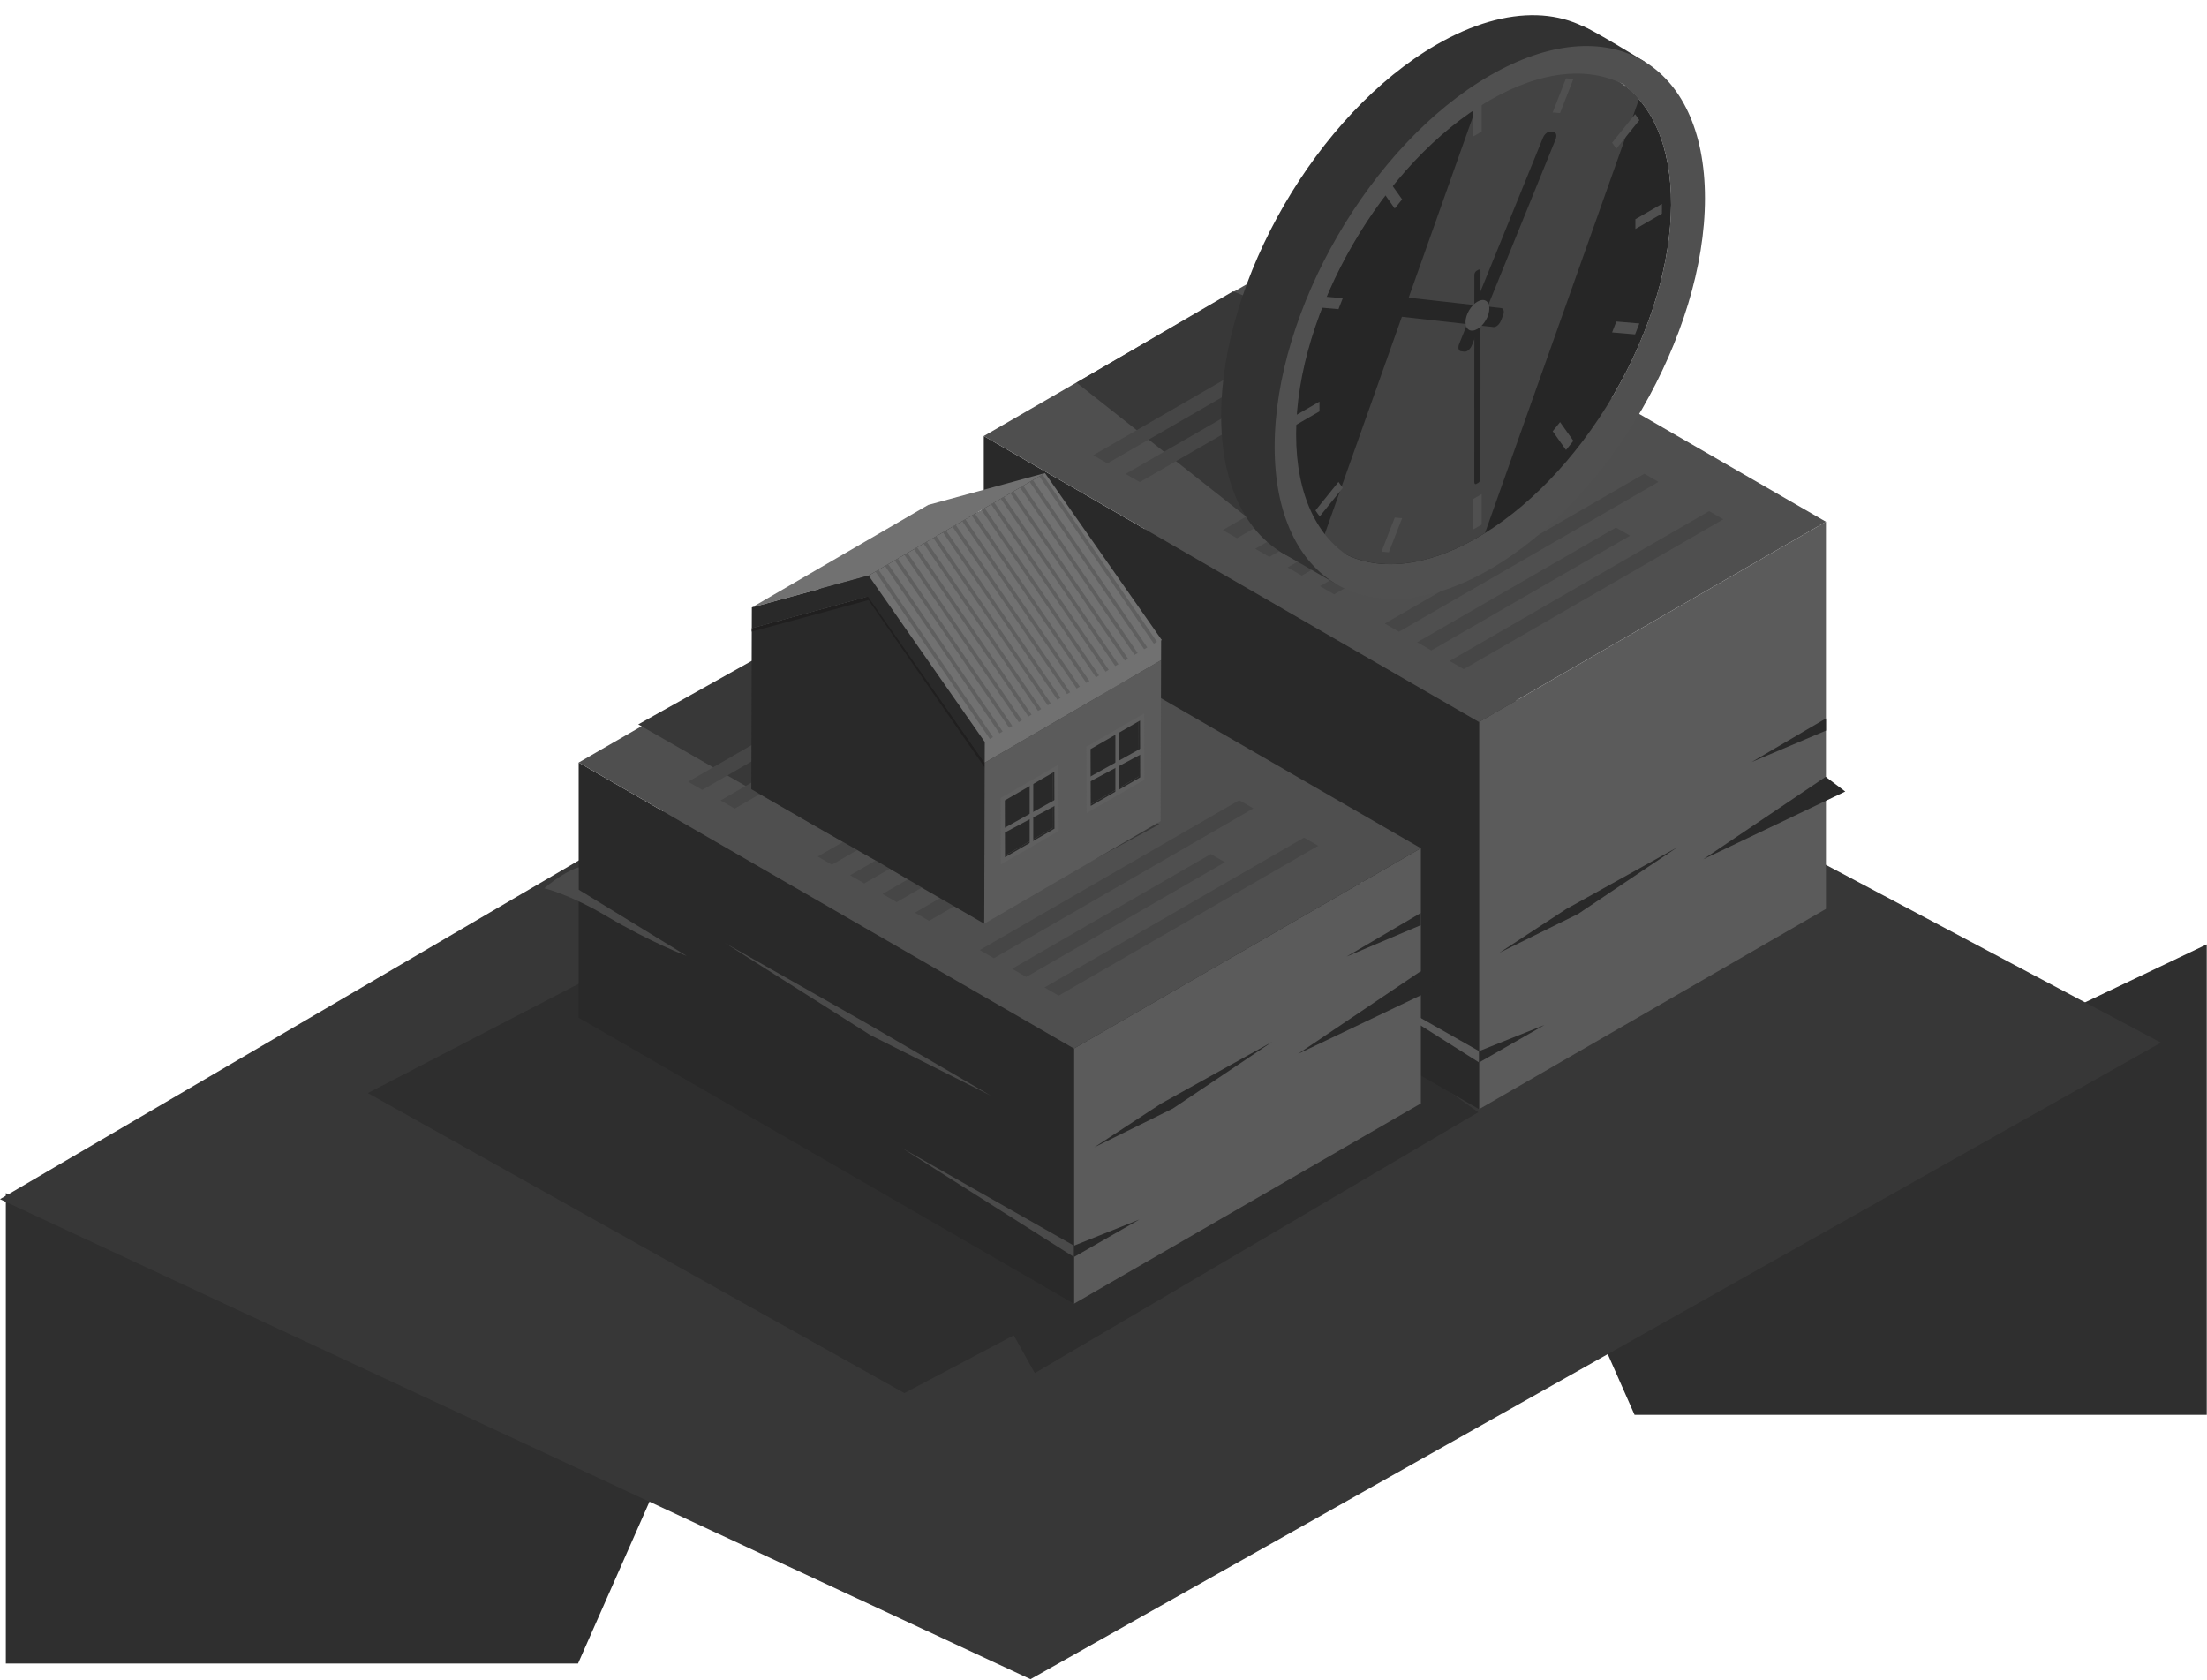
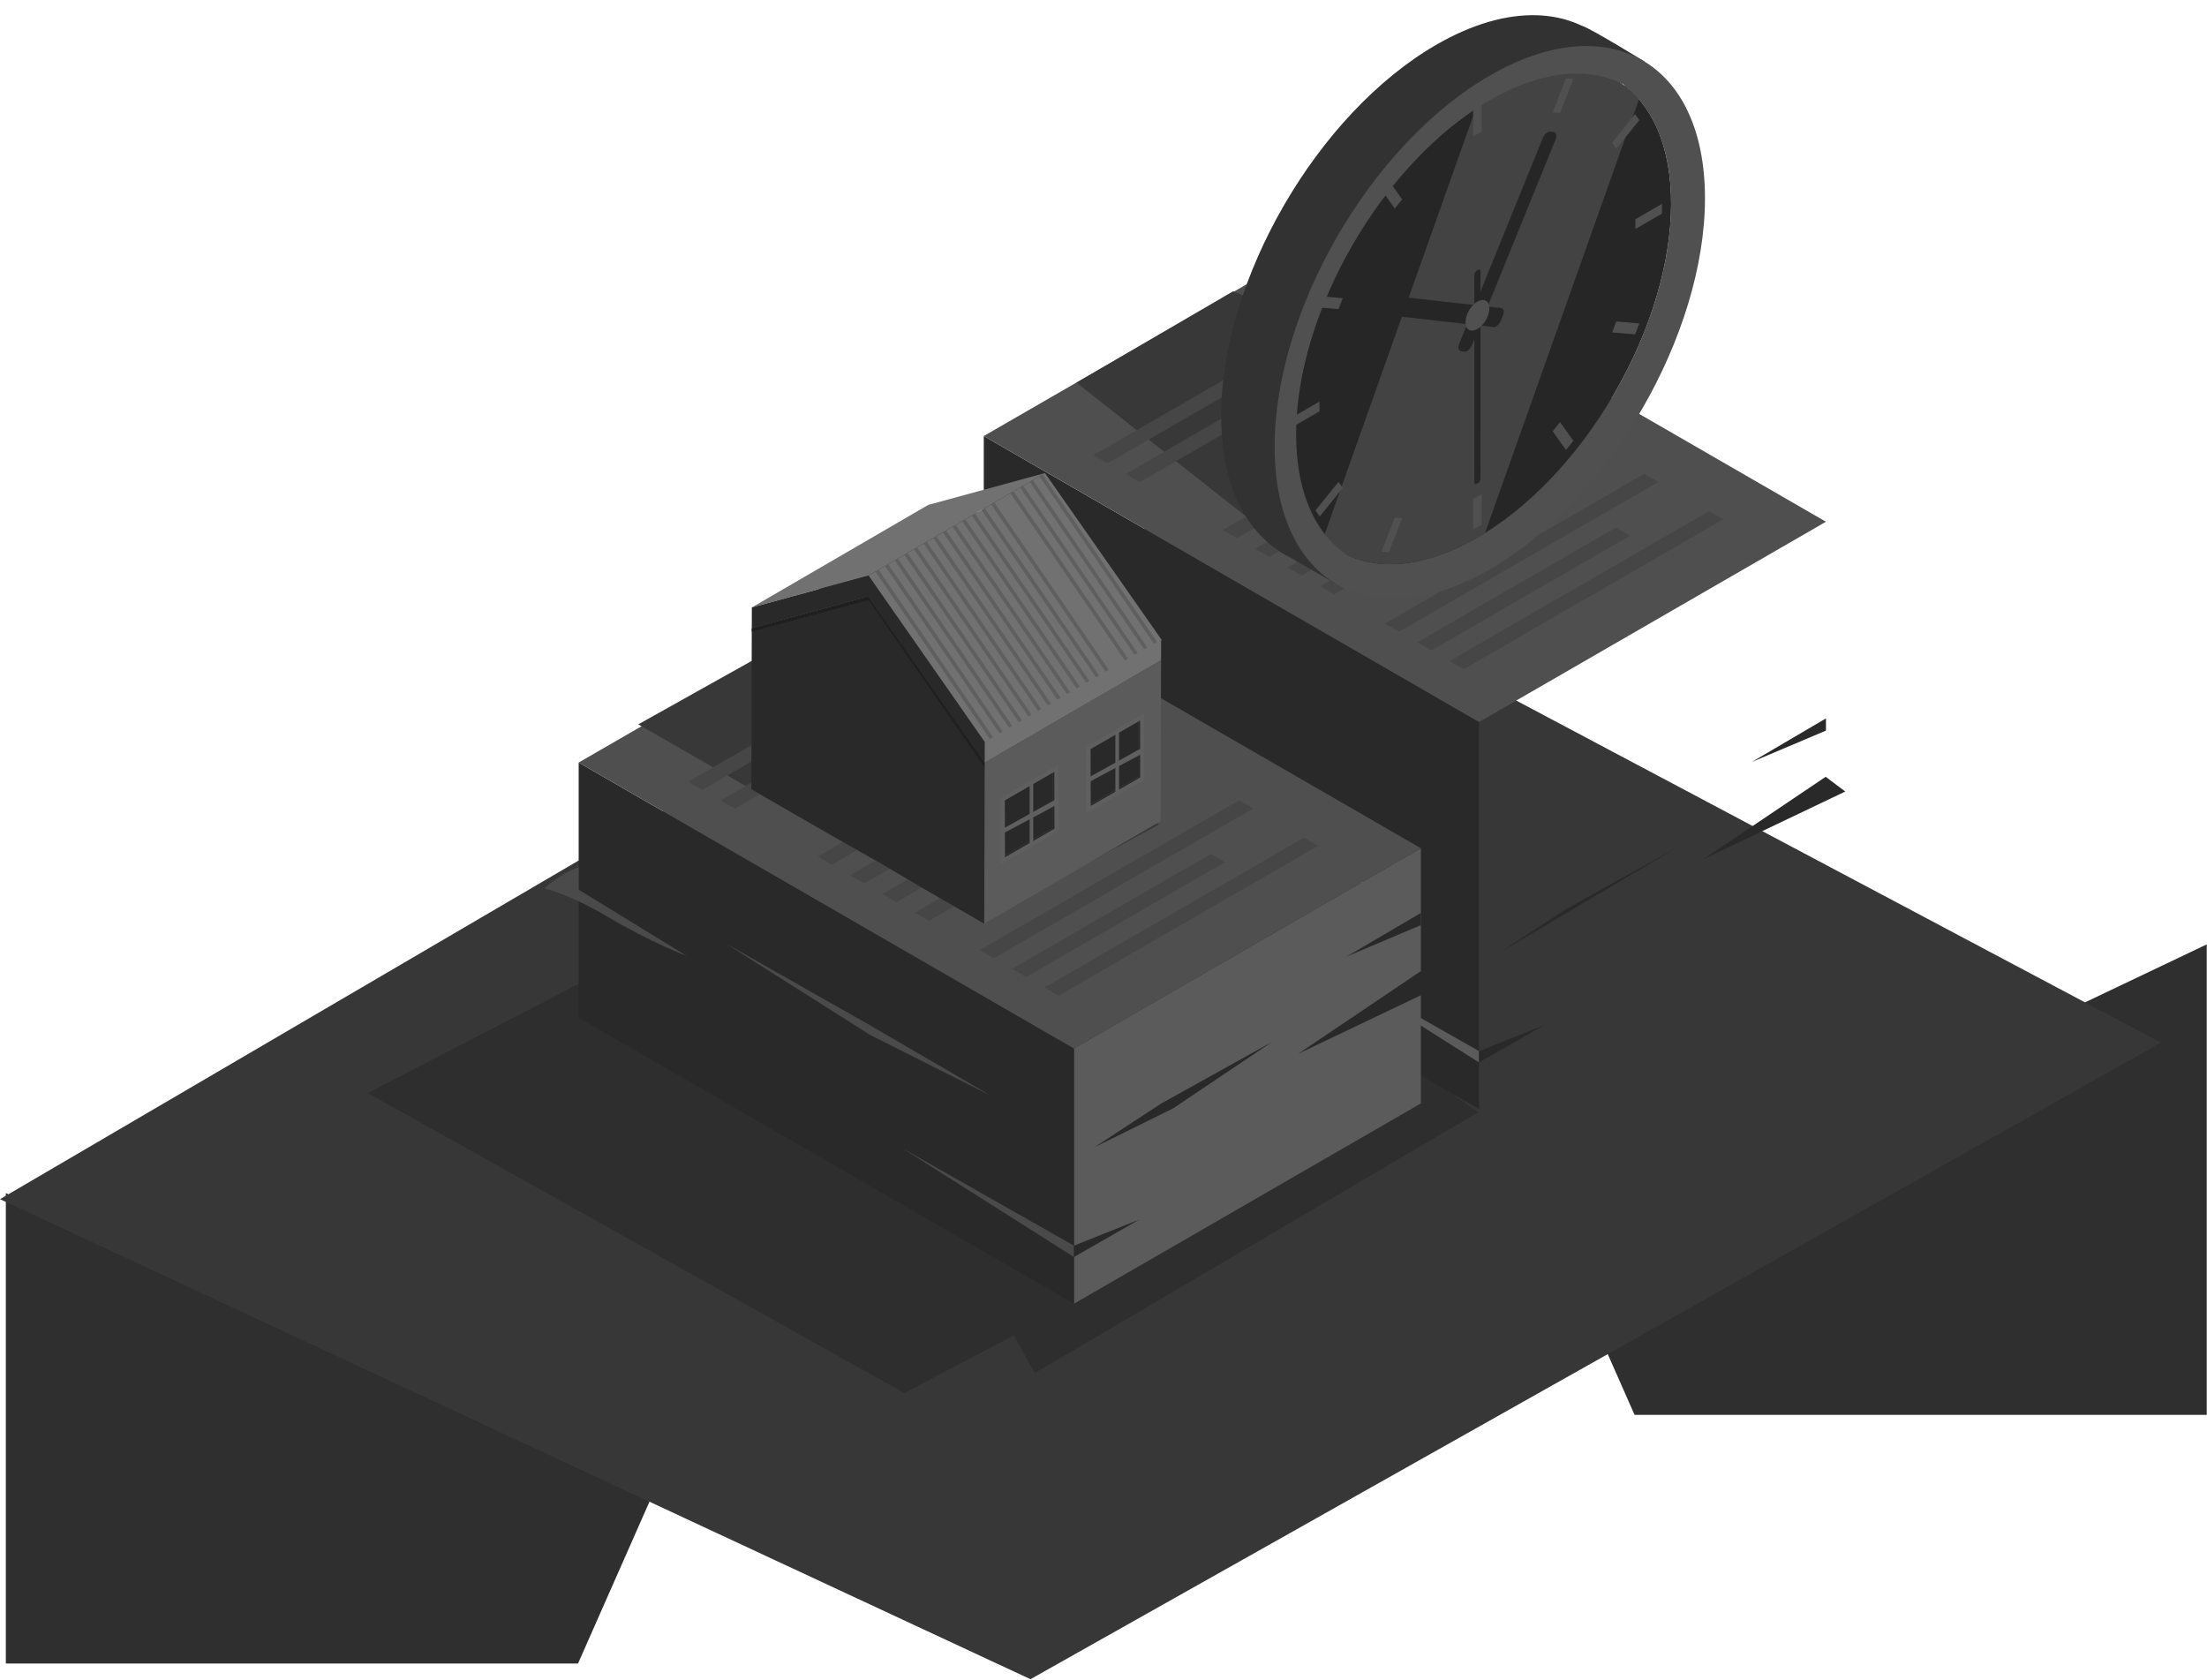
<svg xmlns="http://www.w3.org/2000/svg" width="1269" height="966" viewBox="0 0 1269 966" fill="none">
  <path d="M1268.85 813.5V543L898.352 719.5L939.852 813.5H1268.85Z" fill="#2F2F2F" />
  <path d="M3.352 956.5V686L373.852 862.5L332.352 956.5H3.352Z" fill="#2F2F2F" />
  <path d="M0 689.5L671.5 296.5L1242.5 599.5L592.5 965.5L0 689.5Z" fill="#373737" />
  <path d="M520 801L617.5 749.5L347.5 558L211.5 628.5L520 801Z" fill="#2E2E2E" />
  <path d="M595 789.5L850 639.5L580 448L444 518.5L595 789.5Z" fill="#2E2E2E" />
-   <path d="M1049.9 522.602L850.449 637.757V415.141L1049.9 299.987V522.602Z" fill="#5B5B5B" />
  <path d="M850.45 415.141V637.751L565.66 473.332V250.719L850.45 415.141Z" fill="#292929" />
  <path d="M649.898 430.428L733.416 483.327L802.675 518.159L732.478 477.263L649.898 430.428Z" fill="#818181" />
  <path d="M850.453 604.379V610.9L751.758 548.375L850.453 604.379Z" fill="#5B5B5B" />
  <path d="M850.449 604.379L888.054 589.352L850.449 610.9V604.379Z" fill="#292929" />
  <path d="M1049.91 413.065L1007.21 438.144L1049.91 420.075V413.065Z" fill="#292929" />
-   <path d="M964.471 487.159L900.537 522.688L862.094 547.842L907.331 525.517L964.471 487.159Z" fill="#292929" />
+   <path d="M964.471 487.159L900.537 522.688L862.094 547.842L964.471 487.159Z" fill="#292929" />
  <path d="M565.657 386.884C565.657 386.884 562.378 387.56 555.995 391.48C549.611 395.4 545.93 398.921 545.93 398.921C545.93 398.921 560.003 402.098 581.409 414.774C607.891 430.451 627.842 437.811 627.842 437.811L565.662 399.7L565.657 386.884Z" fill="#E0E1E0" />
  <path d="M1049.75 446.632L979.348 494.067L1061 455.115L1049.75 446.632Z" fill="#292929" />
  <path d="M1049.9 299.987L850.448 415.141L565.652 250.714L604.488 228.293L765.106 135.56L1049.9 299.987Z" fill="#4F4F4F" />
  <path d="M619 220L757 329L912.5 250.5L709 167.5L619 220Z" fill="#383838" />
  <path d="M990.868 298.586L841.64 384.741L833.508 380.046L982.733 293.889L990.868 298.586Z" fill="#464646" />
  <path d="M953.614 277.077L804.388 363.231L796.254 358.537L945.482 272.382L953.614 277.077Z" fill="#464646" />
  <path d="M937.257 308.03L823.017 373.988L814.883 369.29L929.125 303.333L937.257 308.03Z" fill="#464646" />
  <path d="M897.731 244.814L748.503 330.969L740.371 326.274L889.596 240.117L897.731 244.814Z" fill="#464646" />
  <path d="M881.374 275.765L767.132 341.725L759 337.028L873.24 271.07L881.374 275.765Z" fill="#464646" />
  <path d="M860.477 223.305L711.249 309.459L703.117 304.765L852.343 218.607L860.477 223.305Z" fill="#464646" />
  <path d="M844.116 254.258L729.874 320.215L721.742 315.518L835.985 249.561L844.116 254.258Z" fill="#464646" />
  <path d="M754.578 198.407L636.74 266.44L628.605 261.746L746.446 193.71L754.578 198.407Z" fill="#464646" />
  <path d="M738.22 229.361L655.365 277.196L647.23 272.499L730.086 224.663L738.22 229.361Z" fill="#464646" />
  <path d="M816.977 634.45L617.523 749.607V602.873L816.977 487.719V634.45Z" fill="#5B5B5B" />
  <path d="M617.522 602.871V749.602L332.734 585.183V438.452L617.522 602.871Z" fill="#292929" />
  <path d="M416.977 542.278L500.492 595.177L569.753 630.007L499.554 589.114L416.977 542.278Z" fill="#4A4A4A" />
  <path d="M617.524 716.229V722.751L518.828 660.225L617.524 716.229Z" fill="#4A4A4A" />
  <path d="M617.523 716.23L655.128 701.202L617.523 722.751V716.23Z" fill="#292929" />
  <path d="M816.982 524.915L774.285 549.994L816.982 531.925V524.915Z" fill="#292929" />
  <path d="M731.546 599.007L667.616 634.538L629.172 659.693L674.407 637.368L731.546 599.007Z" fill="#292929" />
  <path d="M332.727 498.732C332.727 498.732 329.448 499.407 323.065 503.328C316.681 507.248 313 510.769 313 510.769C313 510.769 327.074 513.946 348.482 526.622C374.964 542.299 394.915 549.659 394.915 549.659L332.732 511.548L332.727 498.732Z" fill="#4A4A4A" />
  <path d="M816.815 558.479L746.418 605.918L828.073 566.965L816.815 558.479Z" fill="#292929" />
  <path d="M816.978 487.718L617.524 602.873L332.727 438.443L371.565 416.022L532.18 323.289L816.978 487.718Z" fill="#4F4F4F" />
  <path d="M367 416.5L564 529.5L666.5 474L476 355.5L367 416.5Z" fill="#383838" />
  <path d="M757.942 486.315L608.717 572.473L600.582 567.775L749.81 481.621L757.942 486.315Z" fill="#464646" />
  <path d="M720.688 464.806L571.46 550.963L563.328 546.268L712.553 460.111L720.688 464.806Z" fill="#464646" />
  <path d="M704.331 495.759L590.089 561.716L581.957 557.022L696.197 491.064L704.331 495.759Z" fill="#464646" />
  <path d="M664.805 432.543L515.58 518.698L507.445 514.003L656.671 427.849L664.805 432.543Z" fill="#464646" />
  <path d="M648.448 463.497L534.206 529.454L526.074 524.757L640.317 458.799L648.448 463.497Z" fill="#464646" />
  <path d="M627.551 411.034L478.326 497.188L470.191 492.493L619.419 406.339L627.551 411.034Z" fill="#464646" />
  <path d="M611.193 441.987L496.951 507.944L488.816 503.249L603.059 437.29L611.193 441.987Z" fill="#464646" />
  <path d="M521.652 386.137L403.812 454.17L395.68 449.475L513.518 381.442L521.652 386.137Z" fill="#464646" />
  <path d="M505.296 417.09L422.441 464.925L414.309 460.231L497.164 412.395L505.296 417.09Z" fill="#464646" />
  <path d="M469.221 406.35L570.641 347.41L570.441 416.21L469.031 475.15L469.221 406.35Z" fill="#292929" />
  <path d="M466.379 398.11L567.789 339.18L633.399 377.05L531.979 435.99L466.379 398.11Z" fill="#292929" />
  <path d="M531.98 435.99L633.4 377.05L633.18 452.43L531.77 511.37L531.98 435.99Z" fill="#292929" />
  <path d="M432.262 361.21L533.682 302.27L600.812 283.95L499.402 342.89L432.262 361.21Z" fill="#292929" />
  <path d="M432.301 349.26L533.711 290.32L600.841 272L499.431 330.94L432.301 349.26Z" fill="#717171" />
  <path d="M499.4 342.89L566.19 438.53L565.93 531.1L531.77 511.37L504 495L481 482L466.16 473.5L432 453.77L432.26 361.21L499.4 342.89Z" fill="#292929" />
  <path d="M499.402 345.04L566.182 441.27L566.192 438.53L499.402 342.89L432.262 361.21V363.15L499.402 345.04Z" fill="#201F1F" />
  <path d="M499.398 342.89L600.808 283.95L667.608 379.6L566.188 438.53L499.398 342.89Z" fill="#292929" />
  <path d="M499.432 330.94L566.232 426.59V438.773L499 343L432.262 361.21L432.302 349.26L499.432 330.94Z" fill="#292929" />
  <path d="M566.19 438.53L667.61 379.6L667.35 472.16L565.93 531.1L566.19 438.53Z" fill="#5B5B5B" />
  <path d="M566.231 426.59L667.641 367.65L667.611 379.6L566.191 438.53L566.231 426.59Z" fill="#717171" />
  <path d="M499.43 330.94L600.84 272L668 368L566.5 427L499.43 330.94Z" fill="#717171" />
  <path d="M503.352 328.66L569.162 424.88L570.972 423.83L505.162 327.6L503.352 328.66Z" fill="#5F5F5F" />
  <path d="M508.898 325.43L574.698 421.66L576.508 420.61L510.708 324.38L508.898 325.43Z" fill="#5F5F5F" />
  <path d="M514.441 322.21L580.251 418.44L582.061 417.39L516.251 321.16L514.441 322.21Z" fill="#5F5F5F" />
  <path d="M519.988 318.99L585.788 415.21L587.598 414.16L521.798 317.94L519.988 318.99Z" fill="#5F5F5F" />
  <path d="M525.531 315.77L591.341 411.99L593.151 410.94L527.341 314.72L525.531 315.77Z" fill="#5F5F5F" />
  <path d="M531.078 312.54L596.878 408.77L598.688 407.72L532.888 311.49L531.078 312.54Z" fill="#5F5F5F" />
  <path d="M536.621 309.32L602.431 405.55L604.241 404.5L538.431 308.27L536.621 309.32Z" fill="#5F5F5F" />
  <path d="M542.172 306.1L607.972 402.32L609.782 401.27L543.982 305.05L542.172 306.1Z" fill="#5F5F5F" />
  <path d="M547.711 302.88L613.521 399.1L615.331 398.05L549.521 301.82L547.711 302.88Z" fill="#5F5F5F" />
  <path d="M553.262 299.65L619.062 395.88L620.872 394.83L555.072 298.6L553.262 299.65Z" fill="#5F5F5F" />
  <path d="M558.801 296.43L624.611 392.66L626.421 391.61L560.611 295.38L558.801 296.43Z" fill="#5F5F5F" />
  <path d="M564.352 293.21L630.162 389.43L631.972 388.38L566.162 292.16L564.352 293.21Z" fill="#5F5F5F" />
  <path d="M569.898 289.98L635.698 386.21L637.508 385.16L571.708 288.93L569.898 289.98Z" fill="#5F5F5F" />
-   <path d="M575.441 286.76L641.251 382.99L643.061 381.94L577.251 285.71L575.441 286.76Z" fill="#5F5F5F" />
  <path d="M580.988 283.54L646.788 379.77L648.598 378.71L582.798 282.49L580.988 283.54Z" fill="#5F5F5F" />
  <path d="M586.531 280.32L652.341 376.54L654.151 375.49L588.341 279.27L586.531 280.32Z" fill="#5F5F5F" />
  <path d="M592.078 277.09L657.878 373.32L659.688 372.27L593.888 276.04L592.078 277.09Z" fill="#5F5F5F" />
  <path d="M665.241 369.05L599.431 272.82L597.621 273.87L663.431 370.1L665.241 369.05Z" fill="#5F5F5F" />
  <path d="M608.601 439.66L608.711 477.83L575.481 497.02L575.371 458.84L608.601 439.66Z" fill="#5F5F5F" />
  <path d="M606.211 443.79L606.311 476.46L577.871 492.88L577.781 460.21L606.211 443.79Z" fill="#5B5B5B" />
  <path d="M606.311 476.46L606.211 443.79L605.431 444.24L605.521 475.97L577.871 491.93V492.88L606.311 476.46Z" fill="#292929" />
  <path d="M605.431 444.24L577.781 460.21L577.871 491.93L605.521 475.97L605.431 444.24Z" fill="#292929" />
  <path d="M592.039 451.38V486.46L594.119 484.65V449.22L592.039 451.38Z" fill="#5F5F5F" />
  <path d="M577 476.34L607.27 459.48V462.93L577 479.11V476.34Z" fill="#5F5F5F" />
  <path d="M657.902 410.16L658.012 448.34L624.782 467.52L624.672 429.34L657.902 410.16Z" fill="#5F5F5F" />
  <path d="M655.508 414.3L655.598 446.97L627.168 463.38L627.078 430.71L655.508 414.3Z" fill="#5B5B5B" />
  <path d="M655.602 446.97L655.512 414.3L654.732 414.75L654.822 446.47L627.172 462.44V463.38L655.602 446.97Z" fill="#292929" />
  <path d="M654.728 414.75L627.078 430.71L627.168 462.44L654.818 446.47L654.728 414.75Z" fill="#292929" />
  <path d="M641.34 421.89V456.96L643.42 455.15V419.72L641.34 421.89Z" fill="#5F5F5F" />
  <path d="M626.301 446.85L656.571 429.99V433.43L626.301 449.61V446.85Z" fill="#5F5F5F" />
  <path d="M956.16 47.765C950.302 48.29 944.43 48.502 938.552 48.732C936.886 48.798 935.195 48.836 933.495 48.89C950.541 61.499 960.864 84.882 960.864 116.995C960.864 187.574 911.003 273.578 849.494 309.091C819.787 326.243 792.797 328.475 772.828 318.249C773.002 320.209 773.604 322.084 774.919 323.635C778.043 327.323 781.463 330.97 785.141 334.108C787.825 336.398 790.749 338.346 793.709 340.242C810.471 340.298 829.422 334.847 849.492 323.26C917.819 283.812 973.21 188.272 973.21 109.868C973.212 83.606 966.991 62.609 956.16 47.765Z" fill="#505050" />
  <path d="M927.756 227.048C971.521 152.187 971.964 71.017 928.744 45.75C885.524 20.483 815.009 60.687 771.244 135.549C727.479 210.41 727.036 291.58 770.256 316.847C813.476 342.114 883.991 301.91 927.756 227.048Z" fill="#262626" />
  <path d="M852.29 51.926L760.762 309.751C781.102 328.734 813.278 330.002 849.496 309.091C850.961 308.245 852.417 307.361 853.867 306.459L942.375 57.143C922.914 34.7 889.921 31.263 852.29 51.926Z" fill="#434343" />
  <path d="M851.948 58.148C851.133 58.597 850.318 59.053 849.499 59.526C848.68 59.999 847.866 60.484 847.051 60.976V78.493L851.948 75.666V58.148Z" fill="#505050" />
  <path d="M942.61 69.09C941.825 67.9 941.01 66.748 940.16 65.641L926.926 82.05L929.374 85.502L942.61 69.09Z" fill="#505050" />
  <path d="M801.965 119.886L806.205 114.628L798.563 103.852C797.13 105.58 795.716 107.333 794.324 109.111L801.965 119.886Z" fill="#505050" />
  <path d="M940.32 131.668L955.586 122.855C955.605 121.909 955.617 120.967 955.617 120.028C955.617 119.09 955.603 118.161 955.586 117.238L940.32 126.051V131.668Z" fill="#505050" />
  <path d="M798.563 317.549L806.205 297.948L801.965 297.587L794.324 317.186C795.714 317.354 797.13 317.474 798.563 317.549Z" fill="#505050" />
  <path d="M929.374 184.852L926.926 191.131L940.16 192.257C941.01 190.17 941.825 188.077 942.61 185.978L929.374 184.852Z" fill="#505050" />
  <path d="M772.067 280.539L769.619 277.087L756.383 293.498C757.169 294.689 757.984 295.84 758.833 296.946L772.067 280.539Z" fill="#505050" />
  <path d="M758.675 230.919L743.41 239.732C743.392 240.676 743.379 241.62 743.379 242.559C743.379 243.499 743.392 244.428 743.41 245.351L758.675 236.536V230.919Z" fill="#505050" />
  <path d="M769.619 177.737L772.067 171.458L758.833 170.33C757.984 172.417 757.169 174.51 756.383 176.609L769.619 177.737Z" fill="#505050" />
  <path d="M851.948 301.615V284.098L847.051 286.925V304.442C847.866 303.994 848.68 303.536 849.499 303.063C850.316 302.592 851.133 302.106 851.948 301.615Z" fill="#505050" />
  <path d="M897.029 242.702L892.789 247.959L900.432 258.736C901.864 257.006 903.28 255.254 904.67 253.476L897.029 242.702Z" fill="#505050" />
  <path d="M900.428 45.041L892.785 64.641L897.025 65.002L904.666 45.406C903.276 45.234 901.862 45.114 900.428 45.041Z" fill="#505050" />
  <path d="M945.827 35.54C945.827 35.54 915.066 16.578 910.254 15.152C905.44 13.727 835.467 9.772 769.511 95.334C703.556 180.897 715.678 247.127 722.809 288.878C727.14 301.218 735.908 317.1 735.908 317.1L768.839 336.129L760.378 317.531L740.262 291.089L738.818 230.919L760.921 154.959L813.024 80.939L873.022 41.147L945.827 35.54Z" fill="#323232" />
  <path d="M752.933 322.228C749.43 318.72 744.736 314.727 743.062 309.915C742 306.866 741.871 303.566 742.238 300.348C724.977 287.803 723.398 275.039 723.398 242.699C723.398 172.119 775.704 77.722 837.212 42.211C865.17 26.071 879.379 20.817 898.937 29.05C903.758 28.289 908.734 28.239 913.571 28.042C918.03 27.863 922.488 27.71 926.939 27.44C904.535 4.033 867.62 1.618 825.874 25.719C757.548 65.167 702.156 160.708 702.156 239.111C702.156 287.905 723.61 318.556 756.281 325.248C755.124 324.296 754.001 323.3 752.933 322.228Z" fill="#323232" />
  <path d="M842.045 202.191L840.064 201.948C838.6 201.77 838.135 199.845 839.029 197.65L887.124 79.35C888.016 77.155 889.927 75.519 891.391 75.699L893.374 75.94C894.837 76.118 895.301 78.045 894.409 80.24L846.314 198.54C845.418 200.735 843.509 202.369 842.045 202.191Z" fill="#262626" />
  <path d="M848.954 155.742L850.057 155.105C850.725 154.72 851.266 155.13 851.266 156.02L851.237 275.277C851.237 276.167 850.694 277.202 850.026 277.588L848.924 278.224C848.256 278.61 847.715 278.199 847.715 277.309L847.744 158.051C847.746 157.163 848.286 156.128 848.954 155.742Z" fill="#262626" />
  <path d="M864.221 181.394L863.026 184.367C862.143 186.564 860.234 188.21 858.764 188.045L801.23 181.585C799.758 181.421 799.283 179.505 800.168 177.31L801.363 174.336C802.247 172.139 804.153 170.492 805.624 170.658L863.161 177.119C864.628 177.283 865.105 179.196 864.221 181.394Z" fill="#262626" />
  <path d="M856.354 177.335C856.354 181.679 853.286 186.974 849.499 189.16C845.713 191.345 842.645 189.596 842.645 185.252C842.645 180.907 845.715 175.613 849.499 173.427C853.284 171.241 856.354 172.992 856.354 177.335Z" fill="#505050" />
  <path d="M856.622 43.448C788.296 82.896 732.906 178.436 732.906 256.84C732.906 335.245 788.296 366.825 856.622 327.377C924.949 287.929 980.34 192.389 980.34 113.985C980.34 35.579 924.949 3.998 856.622 43.448ZM856.622 313.206C795.114 348.719 745.252 320.291 745.252 249.711C745.252 179.131 795.114 93.127 856.622 57.617C918.131 22.104 967.992 50.534 967.992 121.112C967.992 191.692 918.131 277.695 856.622 313.206Z" fill="#505050" />
  <path d="M802.772 343.1C762.086 343.098 736.805 310.412 736.805 257.803C736.805 180.233 791.804 85.371 859.408 46.338C878.592 35.262 896.899 29.647 913.823 29.647C954.508 29.647 979.784 62.331 979.784 114.944C979.784 192.515 924.784 287.376 857.178 326.409C837.997 337.487 819.692 343.1 802.772 343.1ZM908.283 41.057C892.293 41.057 875.101 46.303 857.18 56.65C795.158 92.461 744.698 179.499 744.698 250.676C744.698 300.649 769.072 331.694 808.307 331.694C824.293 331.694 841.486 326.448 859.408 316.1C921.43 280.292 971.89 193.251 971.89 122.075C971.89 72.101 947.517 41.057 908.283 41.057Z" fill="#505050" />
</svg>